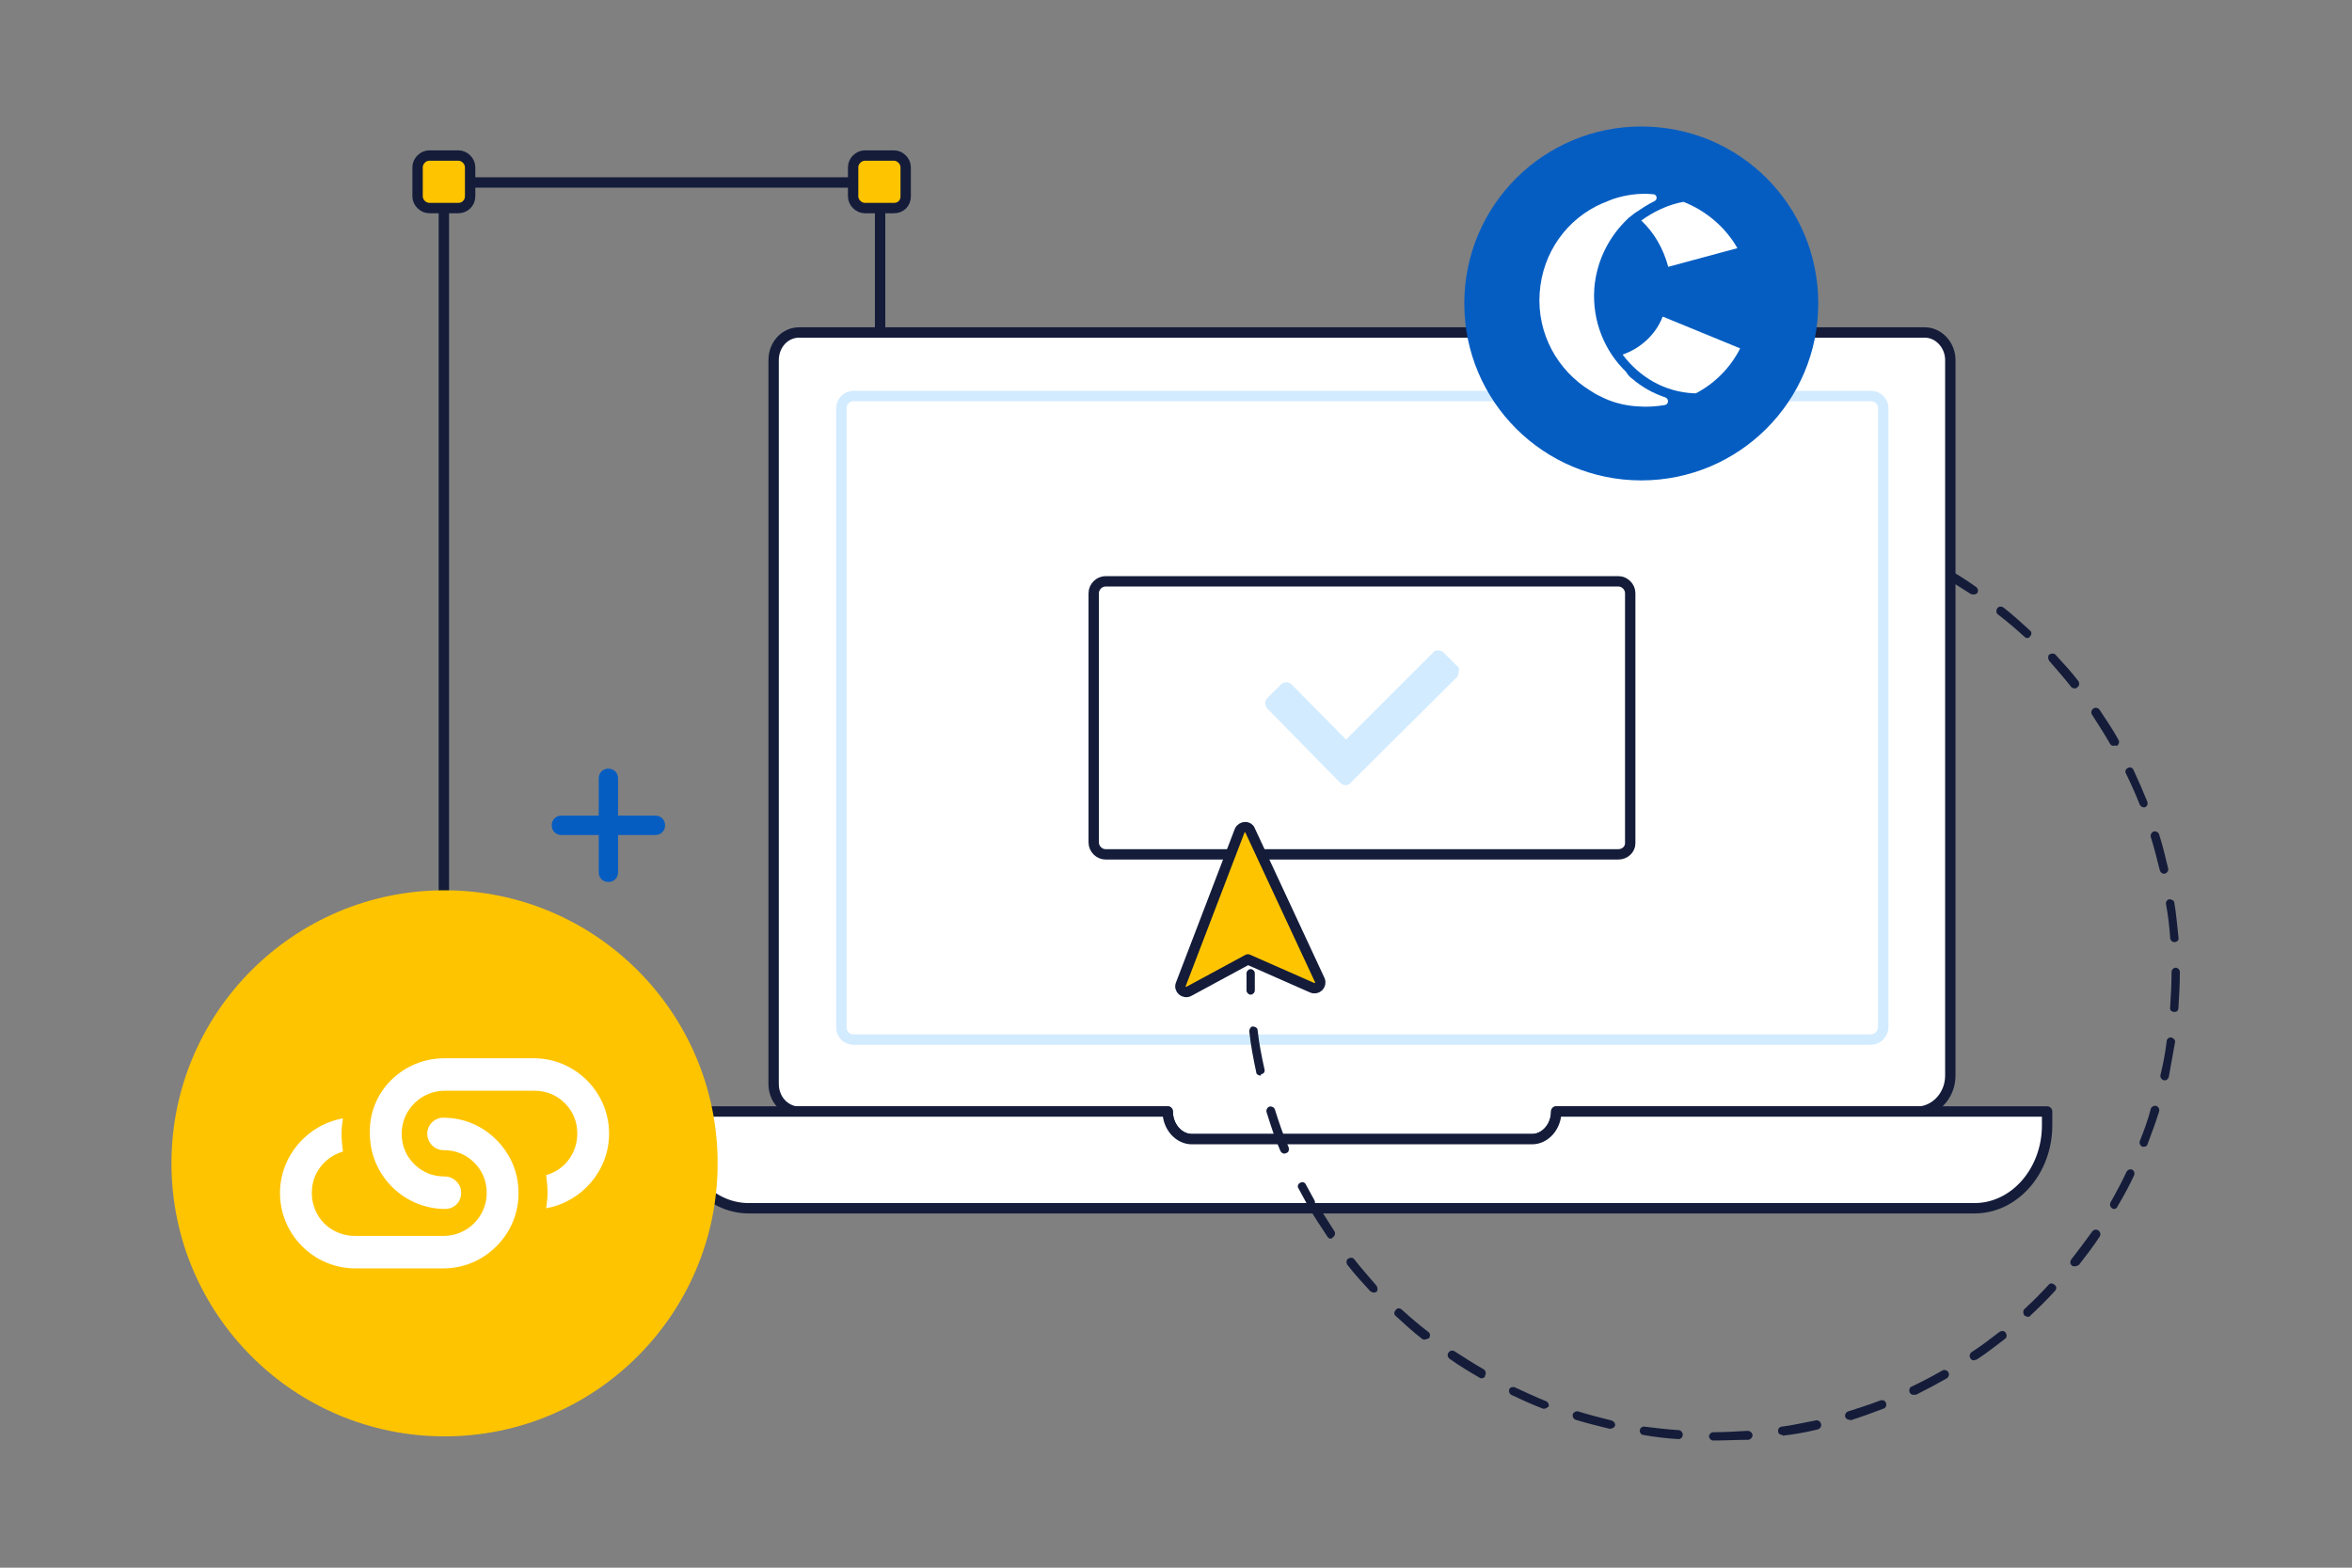
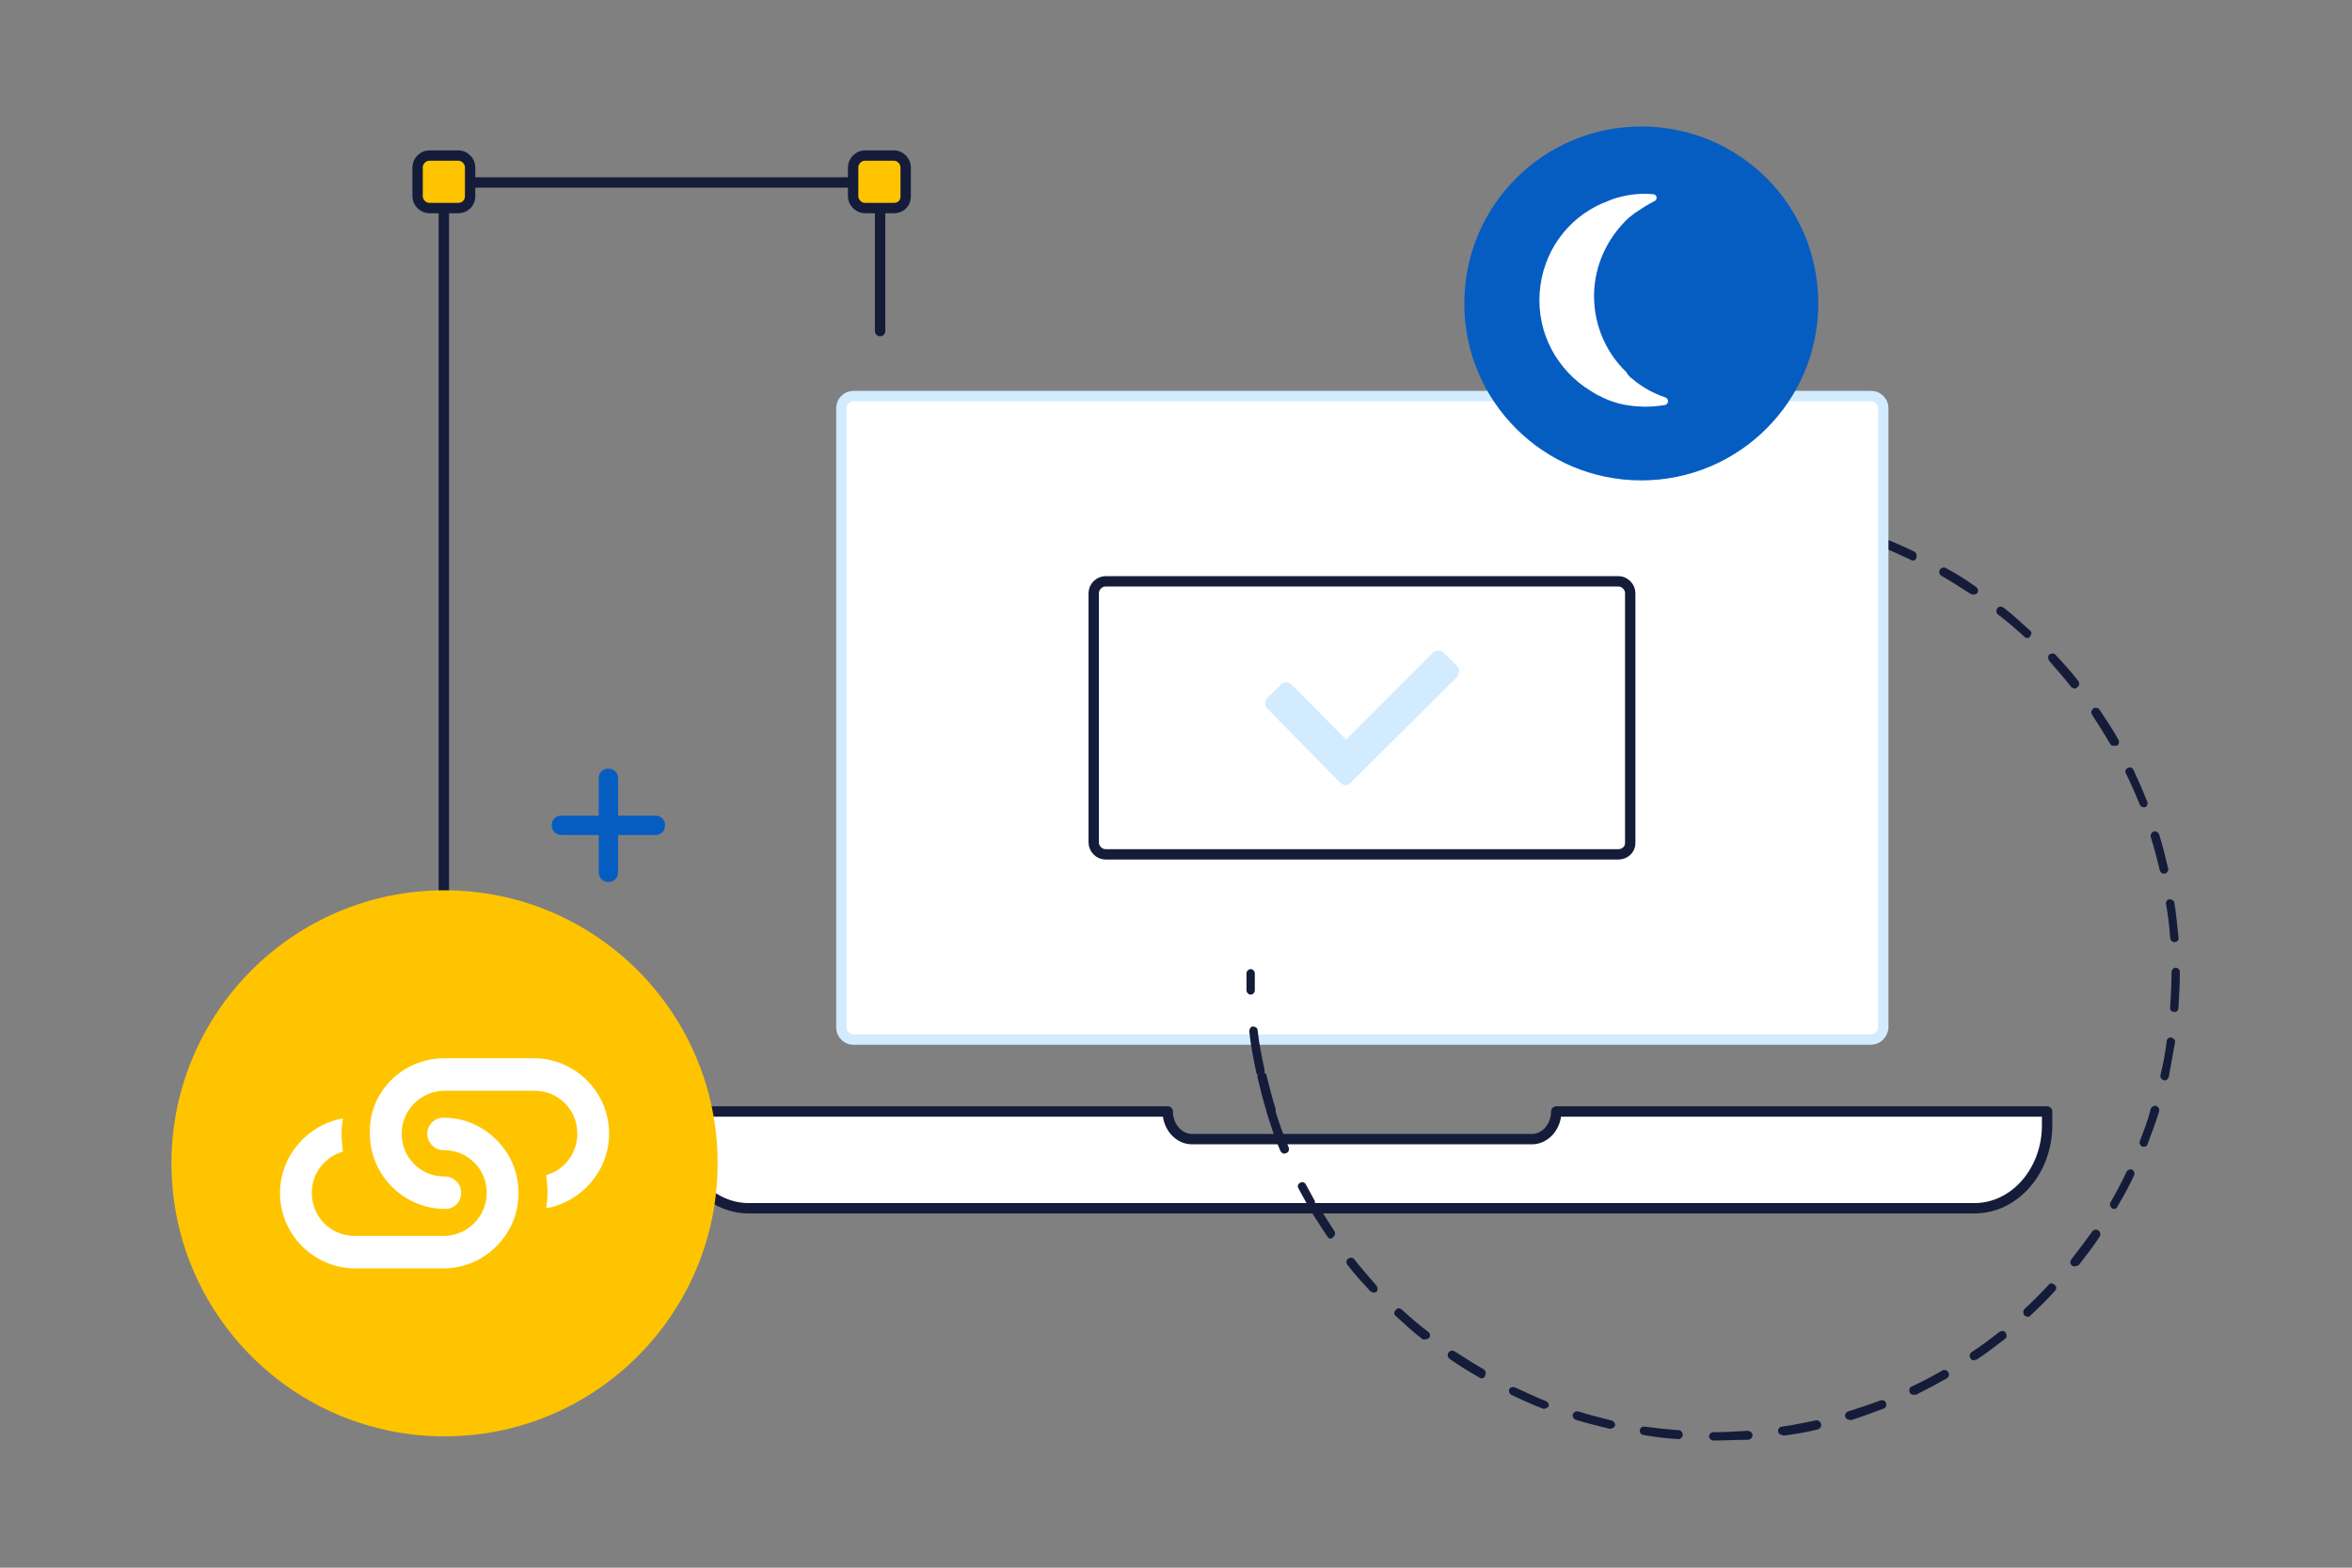
<svg xmlns="http://www.w3.org/2000/svg" version="1.1" id="Laag_1" x="0px" y="0px" viewBox="0 0 340.2 226.8" style="enable-background:new 0 0 340.2 226.8;" xml:space="preserve">
  <rect x="0" y="0" width="340.2" height="226.8" fill="#808080" stroke="none" />
  <style type="text/css">
	.st0{fill:#141C3A;}
	.st1{fill:none;stroke:#141C3A;stroke-width:1.5;stroke-linecap:round;stroke-linejoin:round;stroke-miterlimit:10;}
	.st2{fill:#FFFFFF;stroke:#141C3A;stroke-width:1.5;stroke-linecap:round;stroke-linejoin:round;stroke-miterlimit:10;}
	.st3{fill:#FFFFFF;stroke:#D2EBFF;stroke-width:1.5;stroke-linecap:round;stroke-linejoin:round;stroke-miterlimit:10;}
	.st4{fill:#FFC400;}
	.st5{fill:#055DC2;}
	.st6{fill:#FFFFFF;}
	.st7{fill:#FFC400;stroke:#141C3A;stroke-width:1.5;stroke-linecap:round;stroke-linejoin:round;stroke-miterlimit:10;}
	.st8{fill:#D2EBFF;}
</style>
  <g>
    <path class="st0" d="M247.8,208.4c-0.3,0-0.6-0.3-0.6-0.6c0-0.3,0.3-0.6,0.6-0.6c1.7,0,3.3-0.1,5-0.2c0.3,0,0.6,0.2,0.7,0.6   c0,0.3-0.2,0.6-0.6,0.7C251.2,208.3,249.5,208.4,247.8,208.4z M242.8,208.2C242.8,208.2,242.8,208.2,242.8,208.2   c-1.7-0.1-3.4-0.3-5.1-0.6c-0.3,0-0.6-0.4-0.5-0.7c0-0.3,0.4-0.6,0.7-0.5c1.6,0.2,3.3,0.4,4.9,0.5c0.3,0,0.6,0.3,0.6,0.7   C243.4,207.9,243.1,208.2,242.8,208.2z M257.8,207.6c-0.3,0-0.6-0.2-0.6-0.5c-0.1-0.3,0.2-0.7,0.5-0.7c1.6-0.2,3.3-0.6,4.9-0.9   c0.3-0.1,0.7,0.1,0.8,0.5c0.1,0.3-0.1,0.7-0.5,0.8c-1.6,0.4-3.3,0.7-5,0.9C257.8,207.6,257.8,207.6,257.8,207.6z M232.9,206.7   c0,0-0.1,0-0.1,0c-1.6-0.4-3.3-0.8-4.9-1.3c-0.3-0.1-0.5-0.5-0.4-0.8c0.1-0.3,0.5-0.5,0.8-0.4c1.6,0.5,3.2,0.9,4.8,1.3   c0.3,0.1,0.6,0.4,0.5,0.8C233.5,206.5,233.2,206.7,232.9,206.7z M267.5,205.4c-0.3,0-0.5-0.2-0.6-0.4c-0.1-0.3,0.1-0.7,0.4-0.8   c1.6-0.5,3.1-1,4.7-1.6c0.3-0.1,0.7,0,0.8,0.4c0.1,0.3,0,0.7-0.4,0.8c-1.6,0.6-3.2,1.2-4.8,1.7   C267.7,205.4,267.6,205.4,267.5,205.4z M223.4,203.8c-0.1,0-0.2,0-0.2,0c-1.6-0.6-3.1-1.3-4.6-2c-0.3-0.2-0.4-0.5-0.3-0.8   c0.1-0.3,0.5-0.4,0.8-0.3c1.5,0.7,3,1.4,4.5,2c0.3,0.1,0.5,0.5,0.4,0.8C223.8,203.6,223.6,203.8,223.4,203.8z M276.8,201.8   c-0.2,0-0.5-0.1-0.6-0.4c-0.1-0.3,0-0.7,0.3-0.8c1.5-0.7,3-1.5,4.4-2.3c0.3-0.2,0.7-0.1,0.9,0.2c0.2,0.3,0.1,0.7-0.2,0.9   c-1.4,0.8-2.9,1.6-4.5,2.4C277,201.7,276.9,201.8,276.8,201.8z M214.3,199.4c-0.1,0-0.2,0-0.3-0.1c-1.4-0.8-2.9-1.7-4.3-2.7   c-0.3-0.2-0.4-0.6-0.2-0.9s0.6-0.4,0.9-0.2c1.4,0.9,2.8,1.8,4.2,2.6c0.3,0.2,0.4,0.6,0.2,0.9C214.8,199.3,214.5,199.4,214.3,199.4z    M285.5,196.8c-0.2,0-0.4-0.1-0.5-0.3c-0.2-0.3-0.1-0.7,0.2-0.9c1.4-0.9,2.7-1.9,4-2.9c0.3-0.2,0.7-0.2,0.9,0.1   c0.2,0.3,0.2,0.7-0.1,0.9c-1.3,1-2.7,2.1-4.1,3C285.7,196.7,285.6,196.8,285.5,196.8z M206.1,193.8c-0.1,0-0.3,0-0.4-0.1   c-1.3-1-2.6-2.2-3.8-3.3c-0.3-0.2-0.3-0.6,0-0.9c0.2-0.3,0.6-0.3,0.9,0c1.2,1.1,2.5,2.2,3.8,3.2c0.3,0.2,0.3,0.6,0.1,0.9   C206.4,193.7,206.2,193.8,206.1,193.8z M293.3,190.5c-0.2,0-0.3-0.1-0.5-0.2c-0.2-0.3-0.2-0.7,0-0.9c1.2-1.1,2.4-2.3,3.5-3.5   c0.2-0.3,0.6-0.3,0.9,0c0.3,0.2,0.3,0.6,0,0.9c-1.1,1.2-2.3,2.4-3.6,3.6C293.6,190.5,293.5,190.5,293.3,190.5z M198.7,187   c-0.2,0-0.3-0.1-0.5-0.2c-1.1-1.2-2.3-2.5-3.3-3.8c-0.2-0.3-0.2-0.7,0.1-0.9c0.3-0.2,0.7-0.2,0.9,0.1c1,1.3,2.1,2.5,3.2,3.8   c0.2,0.3,0.2,0.7,0,0.9C199,186.9,198.9,187,198.7,187z M300.1,183.2c-0.1,0-0.3,0-0.4-0.1c-0.3-0.2-0.3-0.6-0.1-0.9   c1-1.3,2-2.6,3-4c0.2-0.3,0.6-0.4,0.9-0.2c0.3,0.2,0.4,0.6,0.2,0.9c-0.9,1.4-2,2.8-3,4.1C300.5,183.1,300.3,183.2,300.1,183.2z    M192.5,179.2c-0.2,0-0.4-0.1-0.5-0.3c-0.9-1.4-1.9-2.8-2.7-4.3c-0.2-0.3-0.1-0.7,0.2-0.9c0.3-0.2,0.7-0.1,0.9,0.2   c0.8,1.4,1.7,2.8,2.6,4.2c0.2,0.3,0.1,0.7-0.2,0.9C192.7,179.1,192.6,179.2,192.5,179.2z M305.8,174.9c-0.1,0-0.2,0-0.3-0.1   c-0.3-0.2-0.4-0.6-0.2-0.9c0.8-1.4,1.6-2.9,2.3-4.4c0.2-0.3,0.5-0.4,0.8-0.3c0.3,0.2,0.4,0.5,0.3,0.8c-0.7,1.5-1.5,3-2.4,4.5   C306.2,174.8,306,174.9,305.8,174.9z M187.5,170.5c-0.2,0-0.5-0.1-0.6-0.4c-0.7-1.5-1.4-3.1-2-4.6c-0.1-0.3,0-0.7,0.4-0.8   c0.3-0.1,0.7,0,0.8,0.4c0.6,1.5,1.3,3.1,2,4.5c0.2,0.3,0,0.7-0.3,0.8C187.6,170.5,187.6,170.5,187.5,170.5z M310.1,165.9   c-0.1,0-0.2,0-0.2,0c-0.3-0.1-0.5-0.5-0.4-0.8c0.6-1.5,1.2-3.1,1.6-4.7c0.1-0.3,0.5-0.5,0.8-0.4c0.3,0.1,0.5,0.5,0.4,0.8   c-0.5,1.6-1.1,3.2-1.7,4.8C310.6,165.7,310.4,165.9,310.1,165.9z M183.8,161.2c-0.3,0-0.5-0.2-0.6-0.4c-0.5-1.6-0.9-3.2-1.3-4.9   c-0.1-0.3,0.1-0.7,0.5-0.8c0.3-0.1,0.7,0.1,0.8,0.5c0.4,1.6,0.8,3.2,1.3,4.8c0.1,0.3-0.1,0.7-0.4,0.8   C183.9,161.2,183.9,161.2,183.8,161.2z M313.1,156.3c0,0-0.1,0-0.1,0c-0.3-0.1-0.6-0.4-0.5-0.8c0.4-1.6,0.7-3.2,0.9-4.9   c0-0.3,0.4-0.6,0.7-0.5c0.3,0.1,0.6,0.4,0.5,0.7c-0.3,1.7-0.6,3.3-0.9,5C313.6,156.1,313.4,156.3,313.1,156.3z M181.6,151.5   c-0.3,0-0.6-0.2-0.6-0.5c-0.3-1.7-0.4-3.4-0.6-5c0-0.3,0.2-0.6,0.6-0.7c0.3,0,0.6,0.2,0.7,0.6c0.1,1.6,0.3,3.3,0.6,4.9   C182.2,151.1,182,151.4,181.6,151.5C181.6,151.5,181.6,151.5,181.6,151.5z M314.5,146.4C314.5,146.4,314.5,146.4,314.5,146.4   c-0.4,0-0.7-0.3-0.6-0.7c0.1-1.6,0.2-3.3,0.2-5v-0.1c0-0.3,0.3-0.6,0.6-0.6c0.3,0,0.6,0.3,0.6,0.6v0.1c0,1.7-0.1,3.4-0.2,5   C315.1,146.2,314.9,146.4,314.5,146.4z M180.8,141.5c-0.3,0-0.6-0.2-0.6-0.6h0.6l-0.6-0.1c0-1.7,0.1-3.3,0.2-5   c0-0.3,0.3-0.6,0.7-0.6c0.3,0,0.6,0.3,0.6,0.7c-0.1,1.6-0.2,3.3-0.2,4.9C181.5,141.1,181.2,141.5,180.8,141.5z M314.5,136.3   c-0.3,0-0.6-0.3-0.6-0.6c-0.1-1.6-0.3-3.3-0.6-4.9c-0.1-0.3,0.2-0.7,0.5-0.7c0.3,0,0.7,0.2,0.7,0.5c0.3,1.7,0.4,3.3,0.6,5   C315.2,136,314.9,136.3,314.5,136.3C314.6,136.3,314.5,136.3,314.5,136.3z M181.6,131.5C181.5,131.5,181.5,131.5,181.6,131.5   c-0.4-0.1-0.7-0.4-0.6-0.7c0.2-1.7,0.6-3.3,0.9-5c0.1-0.3,0.4-0.6,0.8-0.5c0.3,0.1,0.6,0.4,0.5,0.8c-0.4,1.6-0.7,3.2-0.9,4.9   C182.1,131.3,181.9,131.5,181.6,131.5z M313,126.4c-0.3,0-0.5-0.2-0.6-0.5c-0.4-1.6-0.8-3.2-1.3-4.8c-0.1-0.3,0.1-0.7,0.4-0.8   c0.3-0.1,0.7,0.1,0.8,0.4c0.5,1.6,0.9,3.2,1.3,4.9c0.1,0.3-0.1,0.7-0.5,0.8C313.1,126.4,313.1,126.4,313,126.4z M183.8,121.8   c-0.1,0-0.1,0-0.2,0c-0.3-0.1-0.5-0.5-0.4-0.8c0.5-1.6,1.1-3.2,1.7-4.8c0.1-0.3,0.5-0.5,0.8-0.4c0.3,0.1,0.5,0.5,0.4,0.8   c-0.6,1.5-1.1,3.1-1.6,4.7C184.3,121.6,184,121.8,183.8,121.8z M310.1,116.8c-0.3,0-0.5-0.2-0.6-0.4c-0.6-1.5-1.3-3.1-2-4.5   c-0.2-0.3,0-0.7,0.3-0.8c0.3-0.2,0.7,0,0.8,0.3c0.7,1.5,1.4,3.1,2,4.6c0.1,0.3,0,0.7-0.4,0.8C310.2,116.8,310.1,116.8,310.1,116.8z    M187.4,112.5c-0.1,0-0.2,0-0.3-0.1c-0.3-0.2-0.4-0.5-0.3-0.8c0.7-1.5,1.5-3,2.4-4.5c0.2-0.3,0.6-0.4,0.9-0.2   c0.3,0.2,0.4,0.6,0.2,0.9c-0.8,1.4-1.6,2.9-2.3,4.4C187.9,112.3,187.6,112.5,187.4,112.5z M305.7,107.9c-0.2,0-0.4-0.1-0.5-0.3   c-0.8-1.4-1.7-2.8-2.6-4.2c-0.2-0.3-0.1-0.7,0.2-0.9c0.3-0.2,0.7-0.1,0.9,0.2c0.9,1.4,1.9,2.8,2.7,4.3c0.2,0.3,0.1,0.7-0.2,0.9   C305.9,107.8,305.8,107.9,305.7,107.9z M192.4,103.8c-0.1,0-0.2,0-0.4-0.1c-0.3-0.2-0.4-0.6-0.2-0.9c0.9-1.4,2-2.8,3-4.1   c0.2-0.3,0.6-0.3,0.9-0.1s0.3,0.6,0.1,0.9c-1,1.3-2,2.6-2.9,4C192.8,103.7,192.6,103.8,192.4,103.8z M300.1,99.6   c-0.2,0-0.4-0.1-0.5-0.2c-1-1.3-2.1-2.5-3.2-3.8c-0.2-0.3-0.2-0.7,0-0.9c0.3-0.2,0.7-0.2,0.9,0c1.1,1.2,2.3,2.5,3.3,3.8   c0.2,0.3,0.2,0.7-0.1,0.9C300.3,99.6,300.2,99.6,300.1,99.6z M198.6,96c-0.2,0-0.3-0.1-0.4-0.2c-0.3-0.2-0.3-0.6,0-0.9   c1.1-1.2,2.3-2.4,3.6-3.6c0.3-0.2,0.7-0.2,0.9,0c0.2,0.3,0.2,0.7,0,0.9c-1.2,1.1-2.4,2.3-3.5,3.5C199,95.9,198.8,96,198.6,96z    M293.2,92.3c-0.2,0-0.3-0.1-0.4-0.2c-1.2-1.1-2.5-2.2-3.8-3.2c-0.3-0.2-0.3-0.6-0.1-0.9c0.2-0.3,0.6-0.3,0.9-0.1   c1.3,1,2.6,2.2,3.8,3.3c0.3,0.2,0.3,0.6,0,0.9C293.6,92.2,293.4,92.3,293.2,92.3z M206,89.1c-0.2,0-0.4-0.1-0.5-0.2   c-0.2-0.3-0.2-0.7,0.1-0.9c1.3-1,2.7-2.1,4.1-3c0.3-0.2,0.7-0.1,0.9,0.2c0.2,0.3,0.1,0.7-0.2,0.9c-1.4,0.9-2.7,1.9-4,2.9   C206.2,89.1,206.1,89.1,206,89.1z M285.4,86c-0.1,0-0.2,0-0.4-0.1c-1.4-0.9-2.8-1.8-4.2-2.6c-0.3-0.2-0.4-0.6-0.2-0.9   c0.2-0.3,0.6-0.4,0.9-0.2c1.5,0.8,2.9,1.7,4.3,2.7c0.3,0.2,0.4,0.6,0.2,0.9C285.8,86,285.6,86,285.4,86z M214.2,83.5   c-0.2,0-0.4-0.1-0.5-0.3c-0.2-0.3-0.1-0.7,0.2-0.9c1.5-0.8,3-1.6,4.5-2.4c0.3-0.2,0.7,0,0.8,0.3s0,0.7-0.3,0.8   c-1.5,0.7-2.9,1.5-4.4,2.3C214.4,83.5,214.3,83.5,214.2,83.5z M276.7,81.1c-0.1,0-0.2,0-0.3-0.1c-1.5-0.7-3-1.4-4.5-2   c-0.3-0.1-0.5-0.5-0.4-0.8c0.1-0.3,0.5-0.5,0.8-0.4c1.6,0.6,3.1,1.3,4.6,2c0.3,0.2,0.4,0.5,0.3,0.8C277.2,80.9,277,81.1,276.7,81.1   z M223.2,79.1c-0.3,0-0.5-0.2-0.6-0.4c-0.1-0.3,0-0.7,0.4-0.8c1.6-0.6,3.2-1.2,4.8-1.7c0.3-0.1,0.7,0.1,0.8,0.4   c0.1,0.3-0.1,0.7-0.4,0.8c-1.6,0.5-3.1,1-4.7,1.6C223.4,79.1,223.3,79.1,223.2,79.1z M267.4,77.4c-0.1,0-0.1,0-0.2,0   c-1.6-0.5-3.2-0.9-4.8-1.3c-0.3-0.1-0.6-0.4-0.5-0.8c0.1-0.3,0.4-0.6,0.8-0.5c1.6,0.4,3.3,0.8,4.9,1.3c0.3,0.1,0.5,0.5,0.4,0.8   C267.9,77.2,267.7,77.4,267.4,77.4z M232.8,76.2c-0.3,0-0.5-0.2-0.6-0.5c-0.1-0.3,0.1-0.7,0.5-0.8c1.6-0.4,3.3-0.7,5-0.9   c0.3-0.1,0.7,0.2,0.7,0.5c0,0.3-0.2,0.7-0.5,0.7c-1.6,0.2-3.3,0.6-4.9,0.9C232.9,76.2,232.8,76.2,232.8,76.2z M257.6,75.2   C257.6,75.2,257.6,75.2,257.6,75.2c-1.7-0.3-3.4-0.4-5-0.6c-0.3,0-0.6-0.3-0.6-0.7c0-0.3,0.3-0.6,0.7-0.6c1.7,0.1,3.4,0.3,5,0.6   c0.3,0.1,0.6,0.4,0.5,0.7C258.2,75,257.9,75.2,257.6,75.2z M242.7,74.7c-0.3,0-0.6-0.3-0.6-0.6c0-0.3,0.2-0.6,0.6-0.7   c1.7-0.1,3.4-0.2,5-0.2c0.3,0,0.6,0.3,0.6,0.6c0,0.3-0.3,0.6-0.6,0.6C246,74.5,244.3,74.6,242.7,74.7   C242.7,74.7,242.7,74.7,242.7,74.7z" />
    <path class="st1" d="M64.2,157.5V26.4h63.1v21.5" />
-     <path class="st2" d="M115.1,160.8h53.8c0,2.2,1.6,4,3.5,4h49.2c1.9,0,3.5-1.8,3.5-4h52.7c2.4-0.3,4.3-2.5,4.3-5.2V52.1   c0-2.2-1.7-4-3.7-4H115.6c-2.1,0-3.7,1.8-3.7,4v104.7C111.9,158.9,113.3,160.5,115.1,160.8z" />
    <path class="st2" d="M225.1,160.8c0,2.2-1.6,4-3.5,4h-49.2c-1.9,0-3.5-1.8-3.5-4H97.8v2c0,6.6,4.7,12,10.5,12h177.3   c5.8,0,10.5-5.4,10.5-12v-2H225.1z" />
    <path class="st3" d="M270.6,150.4H123.4c-0.9,0-1.7-0.8-1.7-1.7V59c0-0.9,0.8-1.7,1.7-1.7h147.3c0.9,0,1.7,0.8,1.7,1.7v89.7   C272.3,149.6,271.6,150.4,270.6,150.4z" />
    <path class="st4" d="M64.3,207.8c21.8,0,39.5-17.7,39.5-39.5s-17.7-39.5-39.5-39.5s-39.5,17.7-39.5,39.5S42.5,207.8,64.3,207.8z" />
    <path class="st5" d="M237.4,69.5c14.1,0,25.6-11.4,25.6-25.6s-11.4-25.6-25.6-25.6c-14.1,0-25.6,11.4-25.6,25.6   S223.3,69.5,237.4,69.5z" />
    <path class="st6" d="M236.1,54.8c1.4,1.2,3,2.1,4.8,2.7c0.5,0.2,0.5,1-0.1,1.1c-1.2,0.2-2.5,0.3-3.8,0.2c-2-0.1-3.9-0.6-5.6-1.5   c-0.5-0.2-0.9-0.5-1.4-0.8c-4.7-2.9-7.7-8.2-7.3-14.1c0.4-5.9,4-10.8,9.1-13c0.5-0.2,1-0.4,1.5-0.6c1.8-0.6,3.8-0.9,5.8-0.7   c0,0,0,0,0,0c0.6,0,0.7,0.8,0.2,1c-1,0.5-1.9,1.1-2.8,1.7c-0.3,0.2-0.6,0.5-0.9,0.7c-2.8,2.6-4.7,6.2-5,10.3c-0.3,4.7,1.5,9,4.6,12   C235.5,54.3,235.8,54.6,236.1,54.8z" />
-     <path class="st6" d="M241.3,38.6l10-2.7c-1.7-3-4.5-5.4-7.8-6.7c-2.2,0.4-4.3,1.4-6.1,2.7C239.3,33.7,240.6,36,241.3,38.6z" />
-     <path class="st6" d="M251.7,50.4l-11.2-4.6c-1,2.6-3.2,4.6-5.8,5.5c2.4,3.2,6,5.4,10.3,5.6c0.1,0,0.2,0,0.3,0   C248,55.5,250.3,53.2,251.7,50.4z" />
    <path class="st7" d="M66.3,30.1h-4.2c-0.9,0-1.7-0.8-1.7-1.7v-4.2c0-0.9,0.8-1.7,1.7-1.7h4.2c0.9,0,1.7,0.8,1.7,1.7v4.2   C68,29.4,67.2,30.1,66.3,30.1z" />
    <path class="st7" d="M129.3,30.1h-4.2c-0.9,0-1.7-0.8-1.7-1.7v-4.2c0-0.9,0.8-1.7,1.7-1.7h4.2c0.9,0,1.7,0.8,1.7,1.7v4.2   C131,29.4,130.3,30.1,129.3,30.1z" />
    <path class="st2" d="M234.1,123.6h-74.2c-0.9,0-1.7-0.8-1.7-1.7V85.8c0-0.9,0.8-1.7,1.7-1.7h74.2c0.9,0,1.7,0.8,1.7,1.7V122   C235.8,122.9,235,123.6,234.1,123.6z" />
    <path class="st8" d="M210.7,96.3l-1.9-1.9c-0.2-0.2-0.5-0.3-0.8-0.3c-0.3,0-0.6,0.1-0.8,0.4L194.7,107l-7.8-7.9   c-0.2-0.2-0.5-0.4-0.8-0.4c-0.3,0-0.6,0.1-0.8,0.3l-1.9,1.9c-0.2,0.2-0.4,0.5-0.4,0.8c0,0.3,0.1,0.6,0.3,0.8l10.5,10.7   c0.2,0.2,0.5,0.4,0.8,0.4c0.3,0,0.6-0.1,0.8-0.4L210.7,98c0.2-0.2,0.3-0.5,0.3-0.8C211.1,96.8,211,96.5,210.7,96.3z" />
    <path class="st5" d="M94.8,118h-5.4v-5.4c0-0.8-0.6-1.4-1.4-1.4c-0.8,0-1.4,0.6-1.4,1.4v5.4h-5.4c-0.8,0-1.4,0.6-1.4,1.4   c0,0.8,0.6,1.4,1.4,1.4h5.4v5.4c0,0.8,0.6,1.4,1.4,1.4c0.8,0,1.4-0.6,1.4-1.4v-5.4h5.4c0.8,0,1.4-0.6,1.4-1.4   C96.2,118.6,95.6,118,94.8,118z" />
    <path class="st0" d="M189.5,174.4c-0.2,0-0.4-0.1-0.5-0.3c-0.4-0.7-0.8-1.5-1.2-2.2c-0.2-0.3,0-0.7,0.3-0.8c0.3-0.2,0.7,0,0.8,0.3   c0.4,0.7,0.8,1.5,1.2,2.2c0.2,0.3,0.1,0.7-0.2,0.9C189.7,174.4,189.6,174.4,189.5,174.4z" />
    <path class="st0" d="M185.8,166.9c-0.3,0-0.5-0.2-0.6-0.4c-0.8-1.8-1.4-3.7-2-5.6c-0.1-0.3,0.1-0.7,0.4-0.8   c0.3-0.1,0.7,0.1,0.8,0.4c0.6,1.9,1.2,3.7,2,5.5c0.1,0.3,0,0.7-0.3,0.8C186,166.8,185.9,166.9,185.8,166.9z M182.3,155.6   c-0.3,0-0.6-0.2-0.6-0.5c-0.4-1.9-0.8-3.9-1-5.9c0-0.3,0.2-0.7,0.5-0.7c0.3,0,0.7,0.2,0.7,0.5c0.2,1.9,0.6,3.9,1,5.7   c0.1,0.3-0.1,0.7-0.5,0.7C182.4,155.6,182.4,155.6,182.3,155.6z" />
    <path class="st0" d="M180.9,143.9c-0.3,0-0.6-0.3-0.6-0.6c0-0.8,0-1.7,0-2.5c0-0.3,0.3-0.6,0.6-0.6c0.3,0,0.6,0.3,0.6,0.6   c0,0.8,0,1.7,0,2.5C181.5,143.6,181.2,143.9,180.9,143.9C180.9,143.9,180.9,143.9,180.9,143.9z" />
-     <path class="st7" d="M179.3,120.2l-8.5,22.2c-0.3,0.7,0.5,1.4,1.2,1l8.5-4.6l9.3,4.1c0.7,0.3,1.4-0.4,1.1-1.1l-10.1-21.7   C180.6,119.5,179.6,119.5,179.3,120.2z" />
    <path class="st6" d="M64.3,153.1h12.9c6,0,10.9,4.9,10.9,10.9c0,5.4-4,9.9-9.1,10.8c0.1-0.7,0.2-1.5,0.2-2.2c0-0.9-0.1-1.7-0.2-2.6   c2.6-0.7,4.5-3.1,4.5-6c0-1.7-0.6-3.2-1.8-4.4c-1.2-1.2-2.7-1.8-4.4-1.8H64.3c-3.4,0-6.2,2.8-6.2,6.2c0,1.7,0.6,3.2,1.8,4.4   c1.2,1.2,2.7,1.8,4.4,1.8c0.6,0,1.2,0.2,1.7,0.7s0.7,1,0.7,1.7c0,1.3-1,2.3-2.3,2.3c-6,0-10.9-4.9-10.9-10.9   C53.3,158,58.2,153.1,64.3,153.1z M51.4,183.5c-6,0-10.9-4.9-10.9-10.9c0-5.4,4-9.9,9.1-10.8c-0.1,0.7-0.2,1.4-0.2,2.2   c0,0.9,0.1,1.7,0.2,2.6c-1,0.3-1.9,0.8-2.7,1.6c-1.2,1.2-1.8,2.7-1.8,4.4c0,1.7,0.7,3.3,1.8,4.4c1.1,1.1,2.7,1.8,4.4,1.8h12.9   c3.4,0,6.2-2.8,6.2-6.2c0-1.7-0.6-3.2-1.8-4.4c-1.2-1.2-2.7-1.8-4.4-1.8c-0.6,0-1.2-0.2-1.7-0.7c-0.4-0.4-0.7-1-0.7-1.7   c0-1.3,1.1-2.3,2.3-2.3c2.9,0,5.6,1.1,7.7,3.2c2.1,2.1,3.2,4.8,3.2,7.7c0,2.9-1.1,5.6-3.2,7.7c-2.1,2.1-4.8,3.2-7.7,3.2L51.4,183.5   z" />
  </g>
</svg>